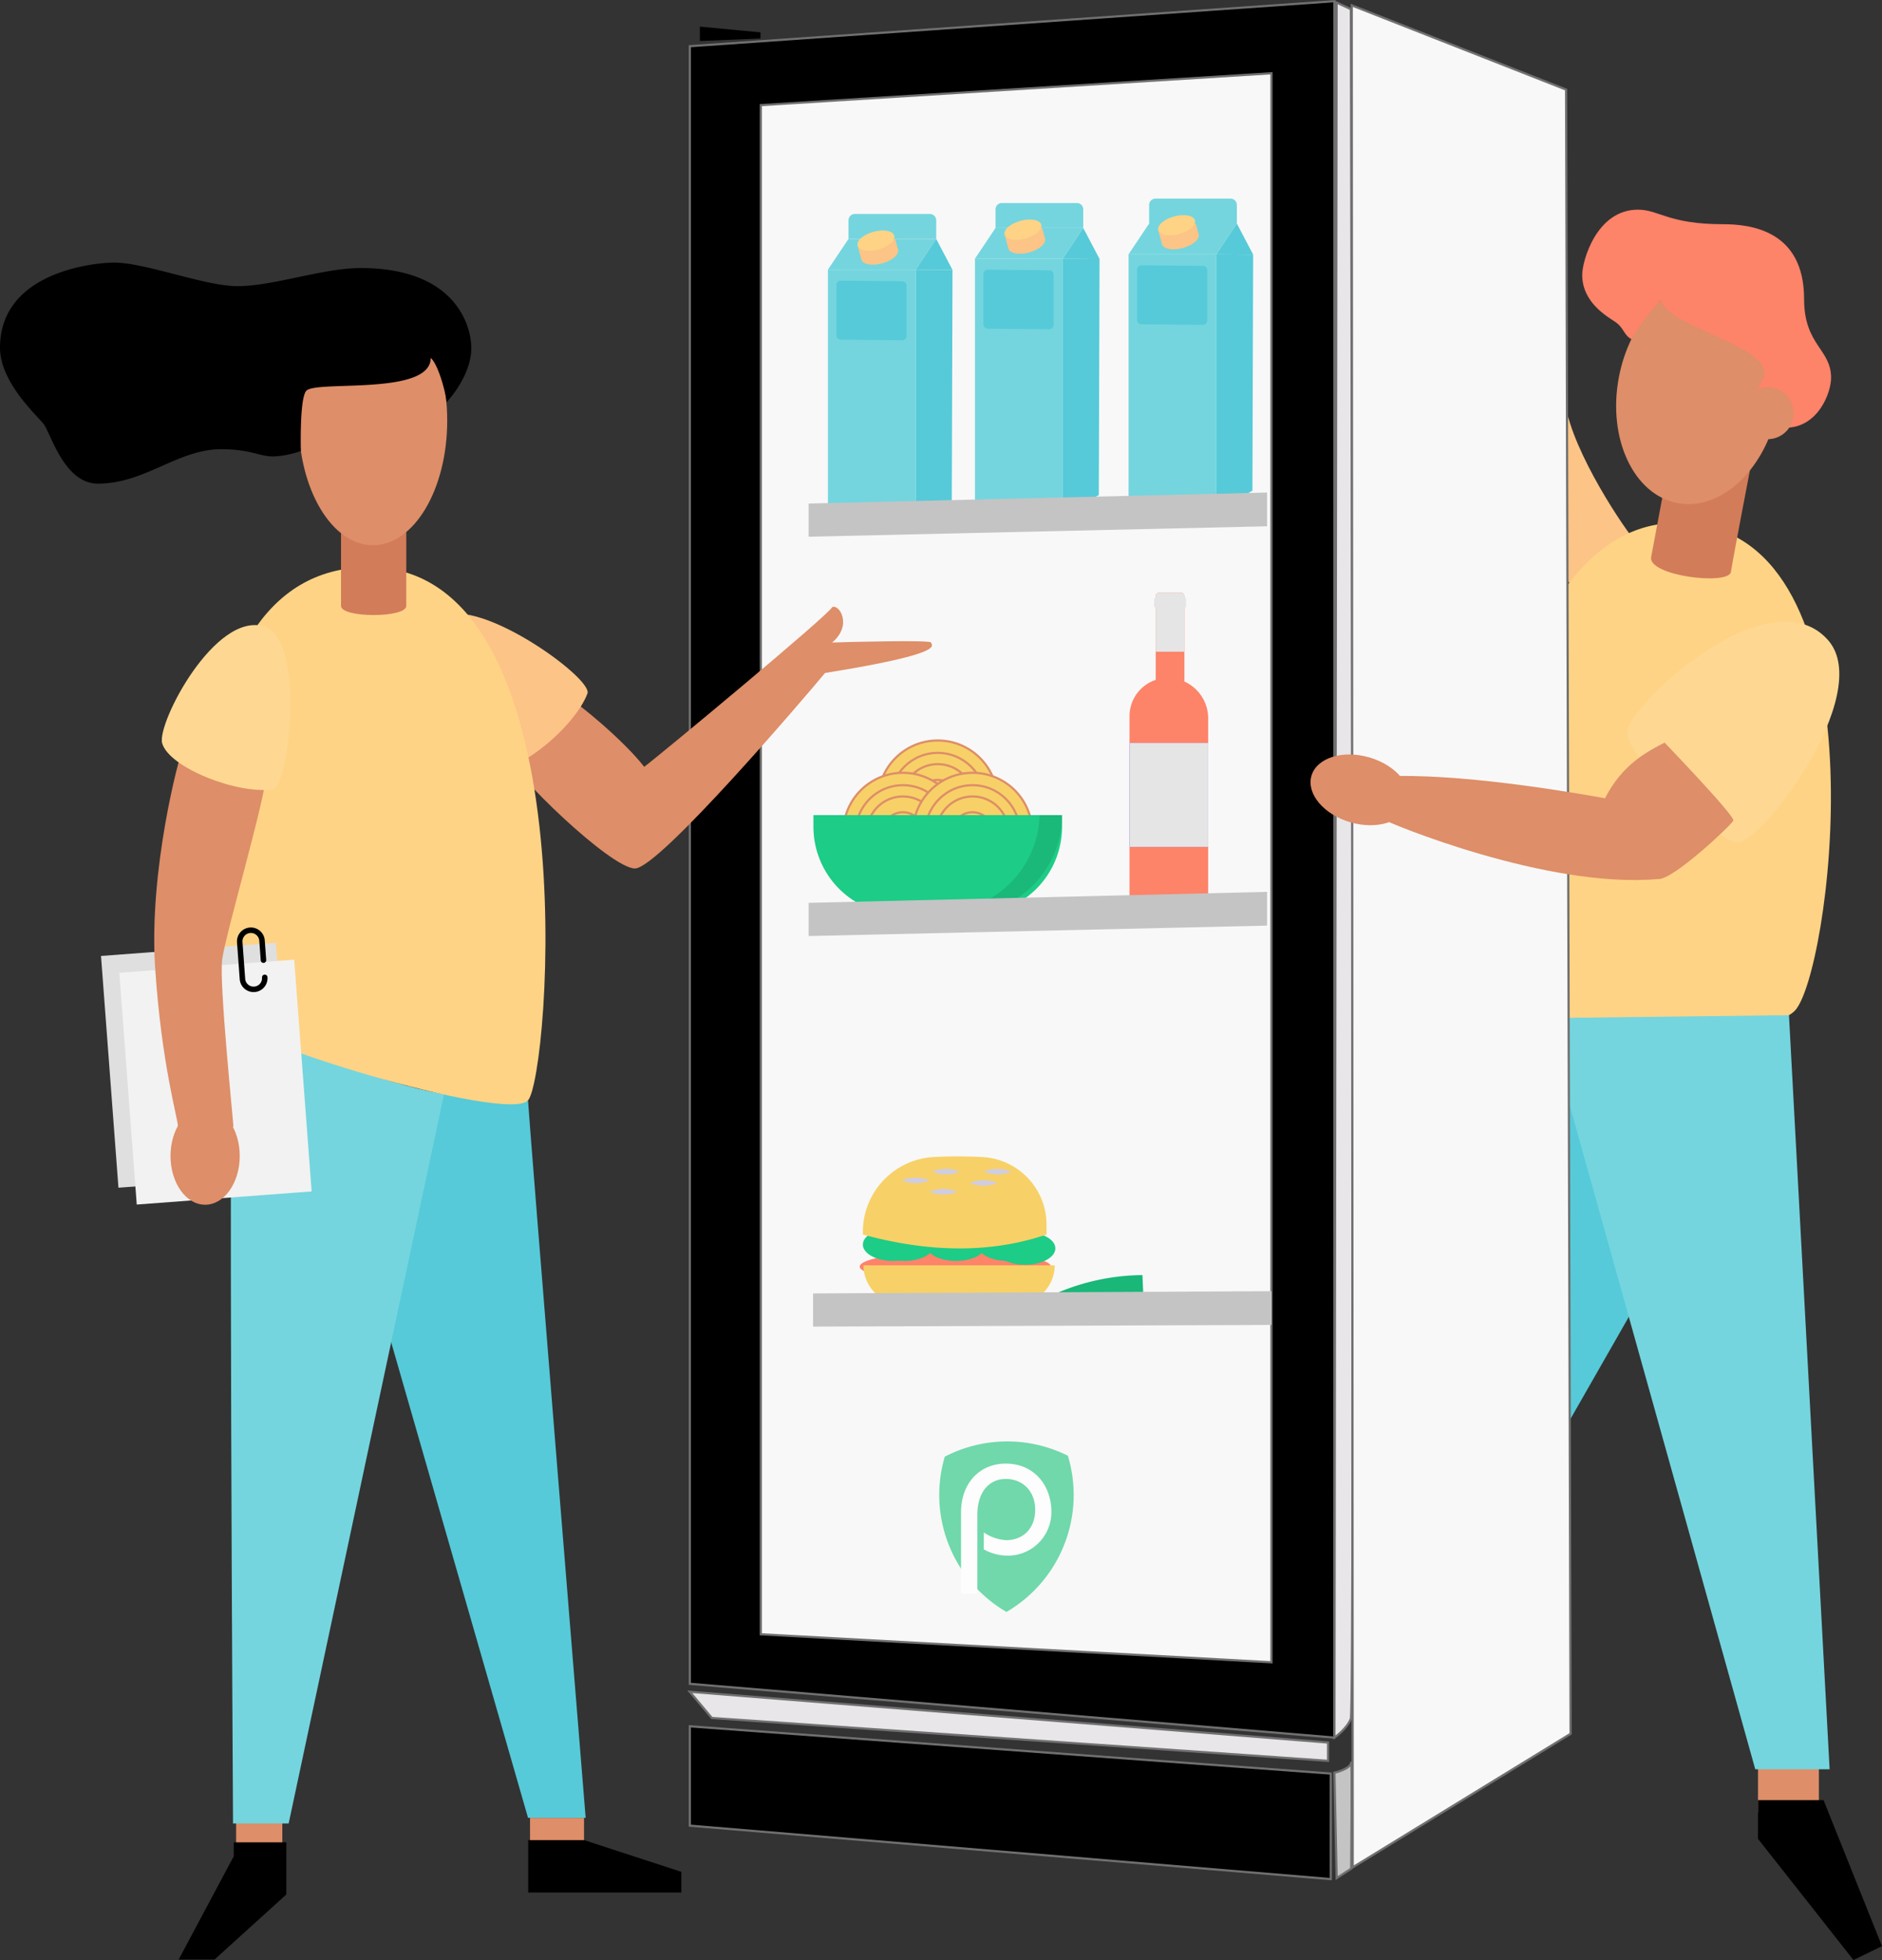
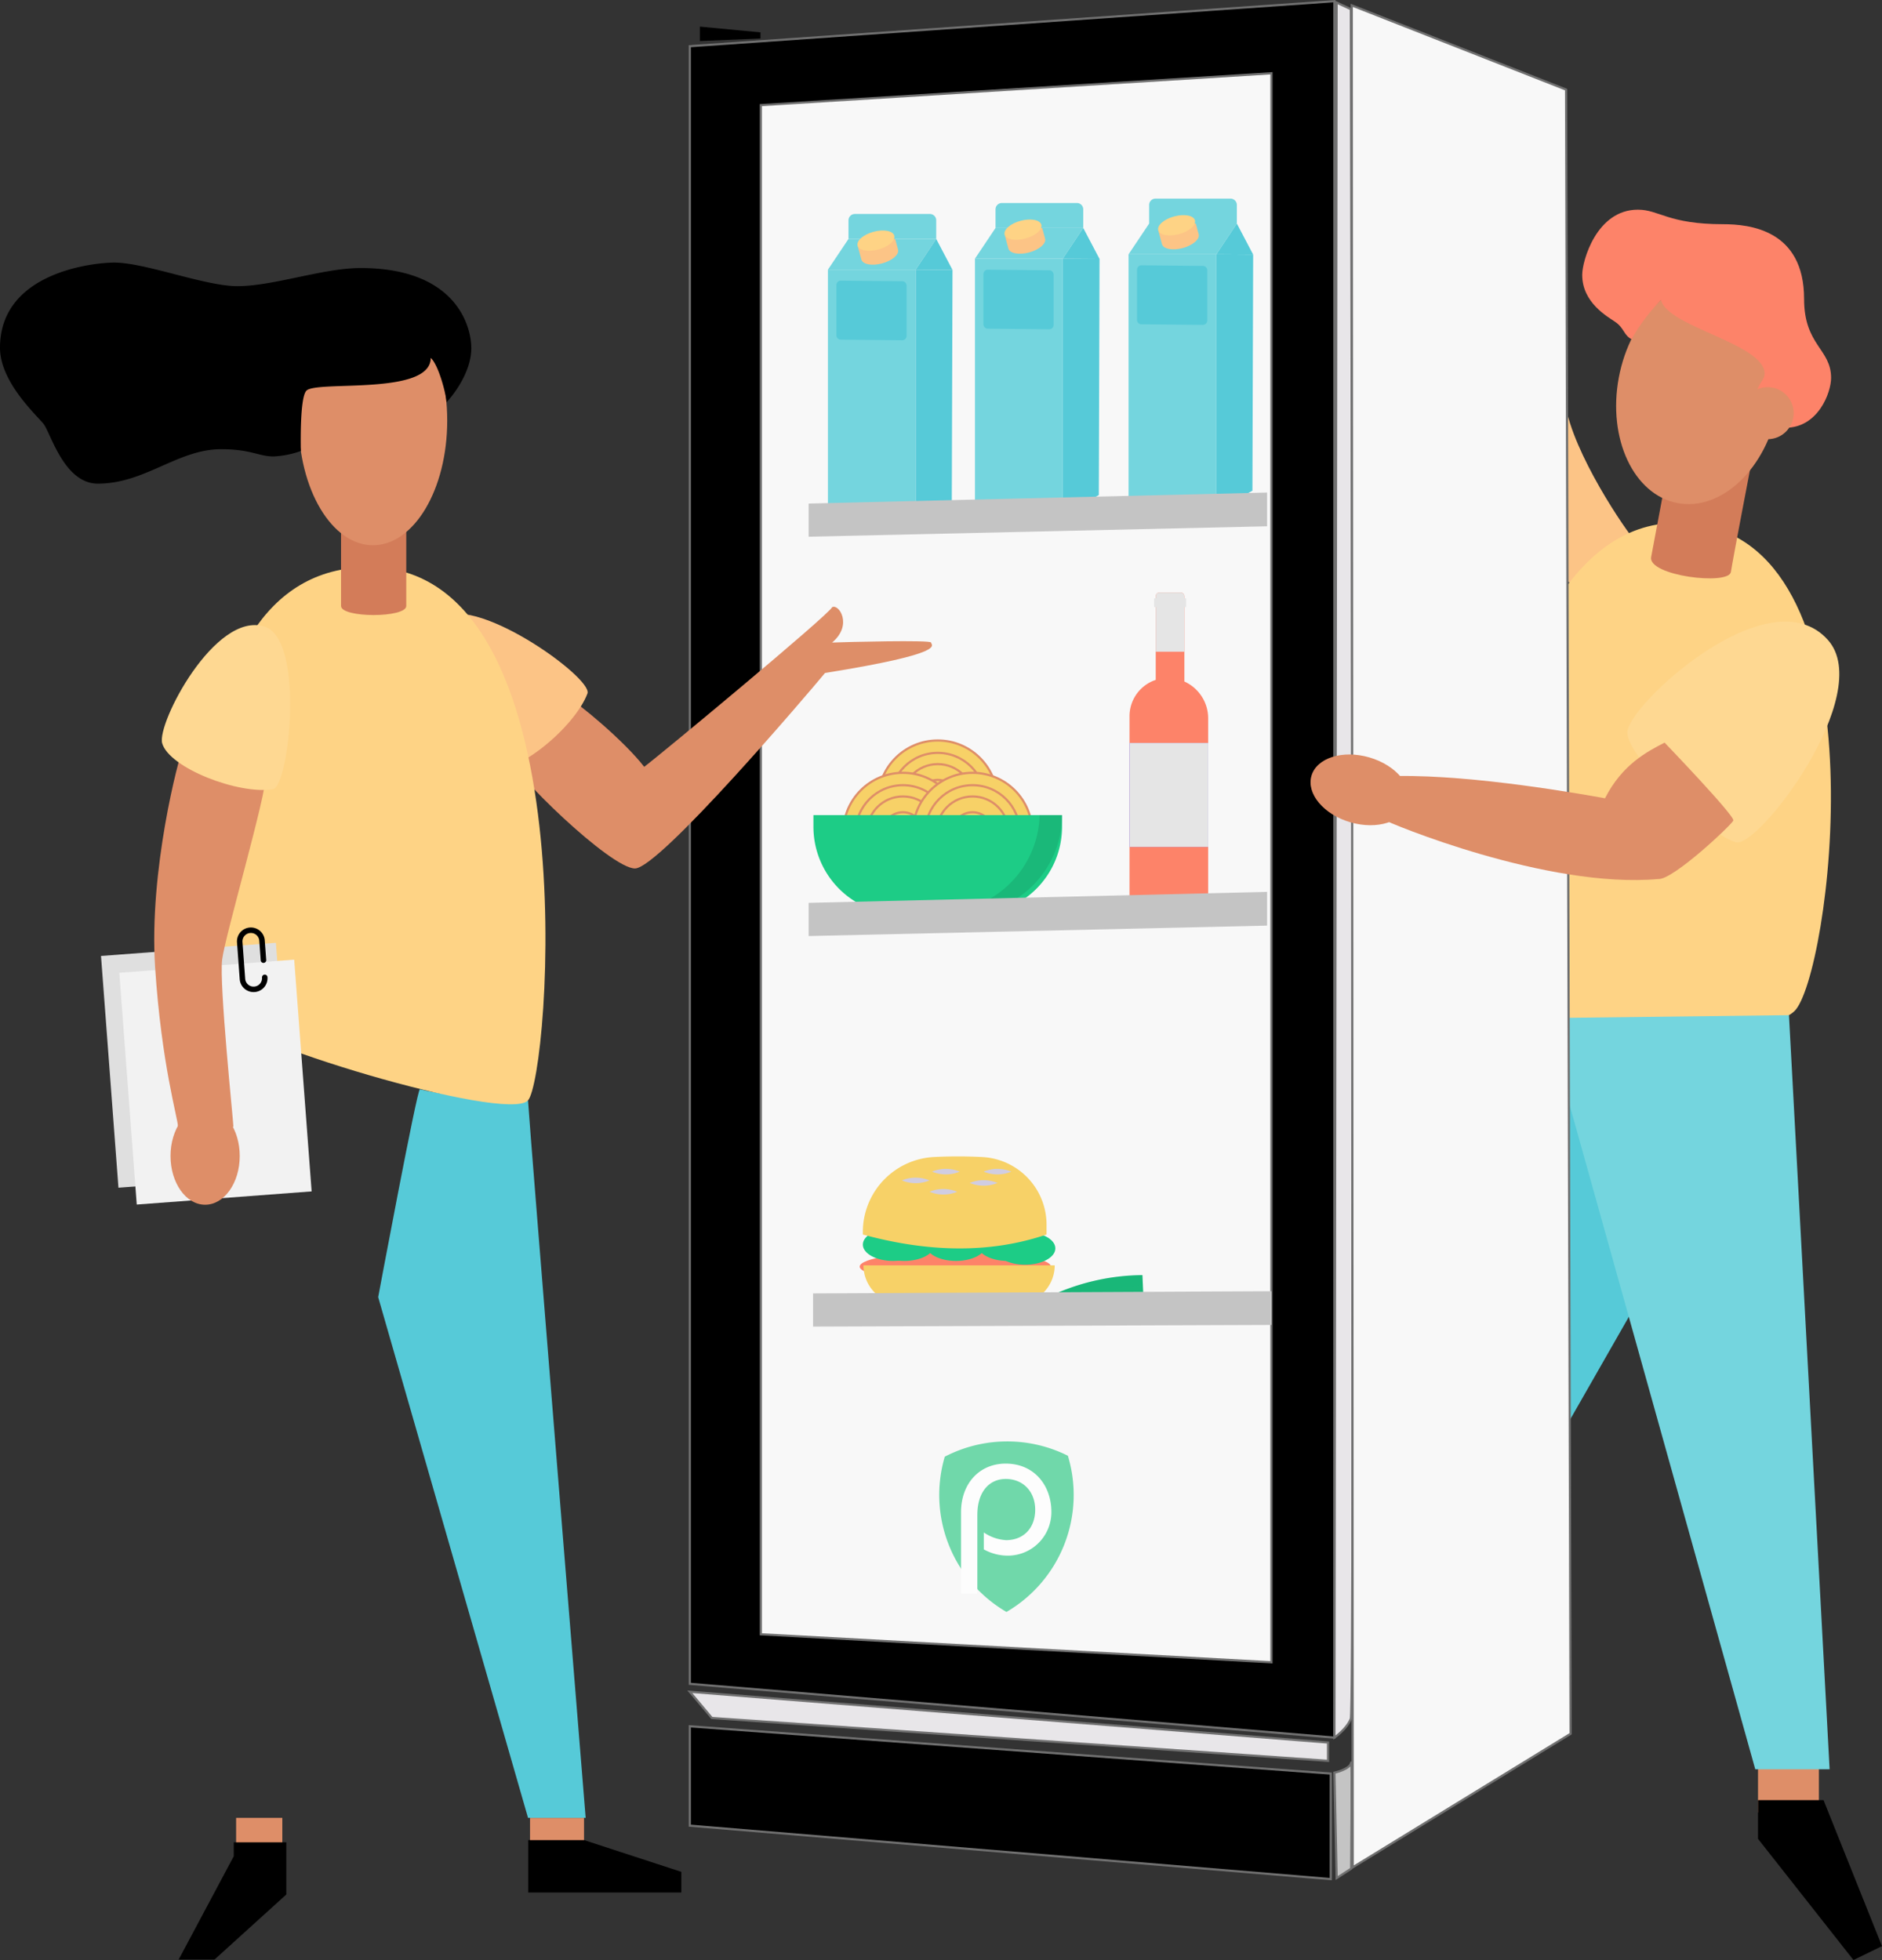
<svg xmlns="http://www.w3.org/2000/svg" width="857.627" height="893.311" viewBox="0 0 857.627 893.311">
  <rect x="0" y="0" width="857.627" height="893.311" fill="#333333" stroke="none" />
  <g id="Group_29" data-name="Group 29" transform="translate(-358.914 -138.506)">
    <g id="Group_28" data-name="Group 28">
      <rect id="Rectangle_125" data-name="Rectangle 125" width="27.748" height="21.632" transform="translate(1160.041 942.958)" fill="#de8e68" />
      <path id="Path_323" data-name="Path 323" d="M1008.962,366.678c-3.124-2.348-26.877-36.307-32.879-60.429s-6.523,70.606-6.523,70.606L984.433,389.9Z" transform="translate(96.983 20.567)" fill="#fcc486" />
      <path id="Path_324" data-name="Path 324" d="M1005.591,731.8l-32.255,56.443L965.27,612.85l51.407,1.685Z" transform="translate(97.212 4.021)" fill="#56cad8" />
      <path id="Path_325" data-name="Path 325" d="M1037.126,360.7c81.749,17.249,56.32,205.646,40.472,221.077s-132.635,18.3-143.9,5.4S934.53,339.03,1037.126,360.7Z" transform="translate(99.077 17.531)" fill="#fed385" />
      <path id="Path_326" data-name="Path 326" d="M1053.222,379.693c-.947,6.267-37.944,1.808-36.335-6.807l9.41-50.176,36.335,6.816S1054.178,373.435,1053.222,379.693Z" transform="translate(94.464 19.48)" fill="#d37c59" />
      <ellipse id="Ellipse_134" data-name="Ellipse 134" cx="51.284" cy="36.894" rx="51.284" ry="36.894" transform="translate(1087.161 361.009) rotate(-79.39)" fill="#de8e68" />
      <path id="Path_327" data-name="Path 327" d="M1009.072,208.5c9.7,0,13.784,6.627,38.815,6.627,12.175,0,36.922,2.594,36.922,34.082,0,21.15,12.307,22.721,12.307,35.975,0,6.627-5.86,22.721-20.828,22.721-6.627,0-13.254-11.361-13.254-15.147s3.787-6.627,3.787-9.467c.076-13.68-44.24-21.282-47.194-33.59-3.209,2.944-10.594,12.023-13.349,17.9-3.787-1.941-3.351-5.093-7.574-7.981-3.645-2.471-15.005-8.8-15.005-21.386C983.653,231.979,990.176,208.5,1009.072,208.5Z" transform="translate(96.23 25.566)" fill="#fd8369" />
      <ellipse id="Ellipse_135" data-name="Ellipse 135" cx="11.862" cy="11.862" rx="11.862" ry="11.862" transform="translate(1152.562 314.954)" fill="#de8e68" />
      <path id="Path_328" data-name="Path 328" d="M1077.279,596.29,1095.8,939.977h-33.883L971.73,617.222V597.549Z" transform="translate(96.868 4.903)" fill="#74d5de" />
      <ellipse id="Ellipse_137" data-name="Ellipse 137" cx="24.397" cy="20.875" rx="24.397" ry="20.875" transform="translate(975.99 179.26)" fill="#de8e68" />
      <path id="Path_330" data-name="Path 330" d="M1096.854,415.218c21.775,24.539-31.715,95.088-42.025,92.172-12.146-3.437-49.106-38.03-49.4-50.006S1070,384.971,1096.854,415.218Z" transform="translate(95.072 14.998)" fill="#fed892" />
      <path id="Path_331" data-name="Path 331" d="M1068.32,974.18v17.637l43.492,55.232,13.008-6.324-26.641-66.545Z" transform="translate(91.721 -15.232)" />
      <g id="FRIDGE">
        <path id="Path_17" data-name="Path 17" d="M673.262,905.931V159.564l293.746-20.522v791.4Z" stroke="#707070" stroke-width="1" />
        <path id="Path_16" data-name="Path 16" d="M705.628,186.432,938.319,171.9V896.11L705.628,883.365Z" fill="#f8f8f8" stroke="#707070" stroke-width="1" />
        <path id="Path_18" data-name="Path 18" d="M967.008,932.439s5.591-3.828,7.495-8.589,0-779.169,0-779.169l-6.495-3Z" transform="translate(0 -2)" fill="#e8e6e9" stroke="#707070" stroke-width="1" />
        <path id="Path_19" data-name="Path 19" d="M673.262,909.559,683.3,921.5l280.8,19.539V932.7Z" fill="#e8e6e9" stroke="#707070" stroke-width="1" />
        <path id="Path_20" data-name="Path 20" d="M673.262,925.3v45.283l292.089,24.361v-48.1Z" stroke="#707070" stroke-width="1" />
        <path id="Path_21" data-name="Path 21" d="M975.349,989.57l-.439-848.616,97.67,38.391,2.045,749.359Z" fill="#f8f8f8" stroke="#707070" stroke-width="1" />
        <path id="Path_22" data-name="Path 22" d="M677.843,157.2V150.64l27.63,2.617v2.8Z" />
        <path id="Path_23" data-name="Path 23" d="M967.008,946.444s7.185-1.556,7.649-4.614,0,48.347,0,48.347l-6.624,4.287Z" fill="#c4c4c4" stroke="#707070" stroke-width="1" />
        <g id="Group_18" data-name="Group 18" transform="translate(553.717 236.031)">
          <g id="Group_16" data-name="Group 16" transform="translate(182.485 0)">
            <path id="Path_45" data-name="Path 45" d="M398.42,121.095H358.4l9.373-13.995h39.976Z" transform="translate(-358.4 -95.729)" fill="#74d5de" />
            <path id="Path_46" data-name="Path 46" d="M430.545,101.07l1.708,6.345h0c.6,2.23-2.657,5.046-7.277,6.288s-8.848.442-9.449-1.789l-1.708-6.345" transform="translate(-400.296 -91.17)" fill="#fcc486" />
            <path id="Path_47" data-name="Path 47" d="M417.571,71.871h19.214v-8.48a2.889,2.889,0,0,0-2.892-2.892H399.7a2.892,2.892,0,0,0-2.892,2.892v8.48h5.317" transform="translate(-387.437 -60.5)" fill="#74d5de" />
            <path id="Path_48" data-name="Path 48" d="M398.42,281.58l-40.02-5.246V164.45h40.02Z" transform="translate(-358.4 -139.084)" fill="#74d5de" />
            <path id="Path_49" data-name="Path 49" d="M538.82,272.188,522.4,281.58V164.45l16.752.122Z" transform="translate(-482.38 -139.084)" fill="#56cad8" />
          </g>
          <ellipse id="Ellipse_4" data-name="Ellipse 4" cx="8.66" cy="4.183" rx="8.66" ry="4.183" transform="translate(194.92 10.357) rotate(-15.06)" fill="#fed385" />
          <path id="Path_50" data-name="Path 50" d="M531.729,107.1,522.4,121.095l16.752.122Z" transform="translate(-299.896 -95.729)" fill="#56cad8" />
          <path id="Path_51" data-name="Path 51" d="M404.173,212.237l-27.967-.273a2.013,2.013,0,0,1-2-2.013V187.1a2.016,2.016,0,0,1,2.035-2.013l27.967.271a2.018,2.018,0,0,1,2,2.016v22.845a2.018,2.018,0,0,1-2.035,2.016Z" transform="translate(-187.867 -154.687)" fill="#56cad8" />
        </g>
        <g id="Group_19" data-name="Group 19" transform="translate(620.717 231.031)">
          <g id="Group_16-2" data-name="Group 16" transform="translate(182.485 0)">
            <path id="Path_45-2" data-name="Path 45" d="M398.42,121.095H358.4l9.373-13.995h39.976Z" transform="translate(-358.4 -95.729)" fill="#74d5de" />
            <path id="Path_46-2" data-name="Path 46" d="M430.545,101.07l1.708,6.345h0c.6,2.23-2.657,5.046-7.277,6.288s-8.848.442-9.449-1.789l-1.708-6.345" transform="translate(-400.296 -91.17)" fill="#fcc486" />
            <path id="Path_47-2" data-name="Path 47" d="M417.571,71.871h19.214v-8.48a2.889,2.889,0,0,0-2.892-2.892H399.7a2.892,2.892,0,0,0-2.892,2.892v8.48h5.317" transform="translate(-387.437 -60.5)" fill="#74d5de" />
            <path id="Path_48-2" data-name="Path 48" d="M398.42,281.58l-40.02-5.246V164.45h40.02Z" transform="translate(-358.4 -139.084)" fill="#74d5de" />
            <path id="Path_49-2" data-name="Path 49" d="M538.82,272.188,522.4,281.58V164.45l16.752.122Z" transform="translate(-482.38 -139.084)" fill="#56cad8" />
          </g>
          <ellipse id="Ellipse_4-2" data-name="Ellipse 4" cx="8.66" cy="4.183" rx="8.66" ry="4.183" transform="translate(194.92 10.357) rotate(-15.06)" fill="#fed385" />
          <path id="Path_50-2" data-name="Path 50" d="M531.729,107.1,522.4,121.095l16.752.122Z" transform="translate(-299.896 -95.729)" fill="#56cad8" />
          <path id="Path_51-2" data-name="Path 51" d="M404.173,212.237l-27.967-.273a2.013,2.013,0,0,1-2-2.013V187.1a2.016,2.016,0,0,1,2.035-2.013l27.967.271a2.018,2.018,0,0,1,2,2.016v22.845a2.018,2.018,0,0,1-2.035,2.016Z" transform="translate(-187.867 -154.687)" fill="#56cad8" />
        </g>
        <g id="Group_20" data-name="Group 20" transform="translate(690.717 229.031)">
          <g id="Group_16-3" data-name="Group 16" transform="translate(182.485 0)">
            <path id="Path_45-3" data-name="Path 45" d="M398.42,121.095H358.4l9.373-13.995h39.976Z" transform="translate(-358.4 -95.729)" fill="#74d5de" />
            <path id="Path_46-3" data-name="Path 46" d="M430.545,101.07l1.708,6.345h0c.6,2.23-2.657,5.046-7.277,6.288s-8.848.442-9.449-1.789l-1.708-6.345" transform="translate(-400.296 -91.17)" fill="#fcc486" />
            <path id="Path_47-3" data-name="Path 47" d="M417.571,71.871h19.214v-8.48a2.889,2.889,0,0,0-2.892-2.892H399.7a2.892,2.892,0,0,0-2.892,2.892v8.48h5.317" transform="translate(-387.437 -60.5)" fill="#74d5de" />
            <path id="Path_48-3" data-name="Path 48" d="M398.42,281.58l-40.02-5.246V164.45h40.02Z" transform="translate(-358.4 -139.084)" fill="#74d5de" />
            <path id="Path_49-3" data-name="Path 49" d="M538.82,272.188,522.4,281.58V164.45l16.752.122Z" transform="translate(-482.38 -139.084)" fill="#56cad8" />
          </g>
          <ellipse id="Ellipse_4-3" data-name="Ellipse 4" cx="8.66" cy="4.183" rx="8.66" ry="4.183" transform="translate(194.92 10.357) rotate(-15.06)" fill="#fed385" />
          <path id="Path_50-3" data-name="Path 50" d="M531.729,107.1,522.4,121.095l16.752.122Z" transform="translate(-299.896 -95.729)" fill="#56cad8" />
          <path id="Path_51-3" data-name="Path 51" d="M404.173,212.237l-27.967-.273a2.013,2.013,0,0,1-2-2.013V187.1a2.016,2.016,0,0,1,2.035-2.013l27.967.271a2.018,2.018,0,0,1,2,2.016v22.845a2.018,2.018,0,0,1-2.035,2.016Z" transform="translate(-187.867 -154.687)" fill="#56cad8" />
        </g>
        <path id="Path_24" data-name="Path 24" d="M727.425,368v15.123l208.9-4.753V362.992Z" fill="#c4c4c4" />
        <g id="Group_23" data-name="Group 23" transform="translate(368.996 164)">
          <circle id="Ellipse_87" data-name="Ellipse 87" cx="27.19" cy="27.19" r="27.19" transform="translate(390.06 312)" fill="#f7d167" stroke="#de8e68" stroke-miterlimit="10" stroke-width="1" />
          <circle id="Ellipse_88" data-name="Ellipse 88" cx="21.55" cy="21.55" r="21.55" transform="translate(395.7 317.64)" fill="#f7d167" stroke="#de8e68" stroke-miterlimit="10" stroke-width="1" />
          <circle id="Ellipse_89" data-name="Ellipse 89" cx="16.42" cy="16.42" r="16.42" transform="translate(400.83 322.77)" fill="#f7d167" stroke="#de8e68" stroke-miterlimit="10" stroke-width="1" />
          <circle id="Ellipse_90" data-name="Ellipse 90" cx="9.23" cy="9.23" r="9.23" transform="translate(408.02 329.96)" fill="#f7d167" stroke="#de8e68" stroke-miterlimit="10" stroke-width="1" />
          <circle id="Ellipse_91" data-name="Ellipse 91" cx="27.19" cy="27.19" r="27.19" transform="translate(374.2 326.73)" fill="#f7d167" stroke="#de8e68" stroke-miterlimit="10" stroke-width="1" />
          <circle id="Ellipse_92" data-name="Ellipse 92" cx="21.55" cy="21.55" r="21.55" transform="translate(379.84 332.37)" fill="#f7d167" stroke="#de8e68" stroke-miterlimit="10" stroke-width="1" />
          <circle id="Ellipse_93" data-name="Ellipse 93" cx="16.42" cy="16.42" r="16.42" transform="translate(384.97 337.5)" fill="#f7d167" stroke="#de8e68" stroke-miterlimit="10" stroke-width="1" />
          <circle id="Ellipse_94" data-name="Ellipse 94" cx="9.23" cy="9.23" r="9.23" transform="translate(392.16 344.69)" fill="#f7d167" stroke="#de8e68" stroke-miterlimit="10" stroke-width="1" />
          <circle id="Ellipse_95" data-name="Ellipse 95" cx="27.19" cy="27.19" r="27.19" transform="translate(405.92 326.73)" fill="#f7d167" stroke="#de8e68" stroke-miterlimit="10" stroke-width="1" />
          <circle id="Ellipse_96" data-name="Ellipse 96" cx="21.55" cy="21.55" r="21.55" transform="translate(411.56 332.37)" fill="#f7d167" stroke="#de8e68" stroke-miterlimit="10" stroke-width="1" />
          <circle id="Ellipse_97" data-name="Ellipse 97" cx="16.42" cy="16.42" r="16.42" transform="translate(416.69 337.5)" fill="#f7d167" stroke="#de8e68" stroke-miterlimit="10" stroke-width="1" />
          <circle id="Ellipse_98" data-name="Ellipse 98" cx="9.23" cy="9.23" r="9.23" transform="translate(423.88 344.69)" fill="#f7d167" stroke="#de8e68" stroke-miterlimit="10" stroke-width="1" />
          <path id="Path_215" data-name="Path 215" d="M360.6,346H473.89v5.32a40,40,0,0,1-40,40H400.6a40,40,0,0,1-40-40Z" fill="#1dcc86" />
          <path id="Path_216" data-name="Path 216" d="M611.78,467.42a45.31,45.31,0,0,1-45.29,44.18H544a45.416,45.416,0,0,0,10,1.14h22.66A45.32,45.32,0,0,0,622,467.42Z" transform="translate(-148.11 -121.43)" opacity="0.1" />
        </g>
        <g id="Group_25" data-name="Group 25" transform="translate(85 66)">
          <path id="Path_317" data-name="Path 317" d="M919.945,450.5a18.458,18.458,0,0,0-5.448-3.764V407.877a1.718,1.718,0,0,0-1.718-1.718h-9.619a1.718,1.718,0,0,0-1.718,1.718v38.111a17.438,17.438,0,0,0-11.948,16.546v83.352a7.638,7.638,0,0,0,7.638,7.638h20.6a7.6,7.6,0,0,0,7.6-7.6v-82.4a18.354,18.354,0,0,0-5.394-13.019Z" transform="translate(-100.859 -63.613)" fill="#fd8369" />
          <rect id="Rectangle_123" data-name="Rectangle 123" width="35.846" height="47.351" transform="translate(788.636 411.139)" fill="#6c63ff" />
          <path id="Path_318" data-name="Path 318" d="M915.272,408.815H914.5v-.937a1.718,1.718,0,0,0-1.718-1.718h-9.619a1.718,1.718,0,0,0-1.718,1.718v.937h-.774V412.8h.774v20.357H914.5V412.8h.774Z" transform="translate(-100.859 -63.613)" fill="#e5e5e5" />
          <rect id="Rectangle_124" data-name="Rectangle 124" width="35.846" height="47.351" transform="translate(788.636 411.139)" fill="#e5e5e5" />
        </g>
        <path id="Path_25" data-name="Path 25" d="M727.425,368v15.123l208.9-4.753V362.992Z" transform="translate(0 182)" fill="#c4c4c4" />
        <g id="Group_27" data-name="Group 27" transform="translate(336 209)">
          <ellipse id="Ellipse_116" data-name="Ellipse 116" cx="43.575" cy="6.88" rx="43.575" ry="6.88" transform="translate(414.682 499.904)" fill="#fd8369" />
          <ellipse id="Ellipse_117" data-name="Ellipse 117" cx="13.761" cy="7.454" rx="13.761" ry="7.454" transform="translate(421.276 489.297)" fill="#1dcc86" />
          <ellipse id="Ellipse_118" data-name="Ellipse 118" cx="13.761" cy="7.454" rx="13.761" ry="7.454" transform="translate(416.116 489.297)" fill="#1dcc86" />
          <ellipse id="Ellipse_119" data-name="Ellipse 119" cx="13.761" cy="7.454" rx="13.761" ry="7.454" transform="translate(476.318 491.017)" fill="#1dcc86" />
          <ellipse id="Ellipse_120" data-name="Ellipse 120" cx="13.761" cy="7.454" rx="13.761" ry="7.454" transform="translate(444.784 489.297)" fill="#1dcc86" />
          <ellipse id="Ellipse_121" data-name="Ellipse 121" cx="13.761" cy="7.454" rx="13.761" ry="7.454" transform="translate(468.291 489.297)" fill="#1dcc86" />
          <path id="Path_304" data-name="Path 304" d="M584.507,555.777q-37.3,12.659-83.711,0v-1.161a34.2,34.2,0,0,1,32.471-34.171,214.824,214.824,0,0,1,22.138.028,30.9,30.9,0,0,1,29.1,30.923Z" transform="translate(-84.681 -63.613)" fill="#f7d167" />
          <path id="Path_305" data-name="Path 305" d="M572.2,570.857a275.059,275.059,0,0,1-55.278,0,17.661,17.661,0,0,1-15.937-17.549h87.151A17.661,17.661,0,0,1,572.2,570.857Z" transform="translate(-84.586 -47.097)" fill="#f7d167" />
          <path id="Path_306" data-name="Path 306" d="M525.272,527.9a16.4,16.4,0,0,1-12.614,0,16.4,16.4,0,0,1,12.614,0Z" transform="translate(-78.769 -60.391)" fill="#d0cde1" />
          <path id="Path_307" data-name="Path 307" d="M533.69,531.344a16.4,16.4,0,0,1-12.614,0A16.4,16.4,0,0,1,533.69,531.344Z" transform="translate(-74.573 -58.674)" fill="#d0cde1" />
          <path id="Path_308" data-name="Path 308" d="M534.455,525.221a16.4,16.4,0,0,1-12.614,0,16.4,16.4,0,0,1,12.614,0Z" transform="translate(-74.191 -61.726)" fill="#d0cde1" />
          <path id="Path_309" data-name="Path 309" d="M550.144,525.221a16.4,16.4,0,0,1-12.614,0A16.4,16.4,0,0,1,550.144,525.221Z" transform="translate(-66.372 -61.726)" fill="#d0cde1" />
          <path id="Path_310" data-name="Path 310" d="M545.935,528.665a16.4,16.4,0,0,1-12.614,0,16.4,16.4,0,0,1,12.614,0Z" transform="translate(-68.47 -60.009)" fill="#d0cde1" />
          <path id="Path_314" data-name="Path 314" d="M600.519,556.277l.211,4.641.269,6.02s-27.649,1.563-33.219,7.448a3.4,3.4,0,0,0-.355.409l-11.075-2.424-.027-5.456s.153-.085.45-.245l.238-.125A100.8,100.8,0,0,1,600.519,556.277Z" transform="translate(-57.005 -45.617)" fill="#1ab778" />
          <path id="Path_315" data-name="Path 315" d="M600.369,556.277l.211,4.641c-12.261.379-35.464,7.688-35.464,7.688l-8.494-1.936A100.52,100.52,0,0,1,600.369,556.277Z" transform="translate(-56.855 -45.617)" fill="#1ab778" opacity="0.1" />
          <path id="Path_316" data-name="Path 316" d="M557.009,563.13l8.256,2.061,2.514,5.781a3.4,3.4,0,0,0-.355.409l-11.075-2.424-.027-5.456s.153-.085.45-.245Z" transform="translate(-57.005 -42.202)" fill="#fff" opacity="0.1" />
        </g>
        <path id="Path_26" data-name="Path 26" d="M727.425,364v15.123l208.9-.753V362.992Z" transform="translate(2 364)" fill="#c4c4c4" />
        <g id="LOGO" transform="translate(786.927 795.465)" opacity="0.766">
          <path id="Pfad_6" data-name="Pfad 6" d="M152.5,96.956a61.742,61.742,0,0,0,28.118,70.765,61.742,61.742,0,0,0,27.99-71.2,61.758,61.758,0,0,0-56.108.43" transform="translate(-149.985 -89.999)" fill="#1cc57b" fill-rule="evenodd" opacity="0.8" />
          <path id="Pfad_2" data-name="Pfad 2" d="M7.92,71.643V34.608c0-13.276,8.547-22.178,20.341-22.178,13.105,0,20.824,10.07,20.824,22.007a19.827,19.827,0,0,1-19.4,19.932,22.548,22.548,0,0,1-11.4-2.848V43.8a20.012,20.012,0,0,0,10.152,3.518c7.992,0,13.275-5.542,13.275-13.86S36.174,19.423,28.284,19.423c-7.122,0-12.938,5.384-12.938,16.465V71.641Z" transform="translate(2.014 -2.324)" fill="#fff" />
        </g>
      </g>
      <path id="Path_329" data-name="Path 329" d="M1016.107,465.07c-7.867,4.061-19.285,9.893-27.152,25.372-9.893-1.78-59.122-10.66-94.387-10.149-3.295,7.1-8.88,18.272-6.627,19.8s74.6,31.715,125.345,27.142c6.627.473,33.287-24.615,34.148-26.641S1016.107,465.07,1016.107,465.07Z" transform="translate(101.36 11.895)" fill="#de8e68" />
      <ellipse id="Ellipse_136" data-name="Ellipse 136" cx="15.403" cy="22.977" rx="15.403" ry="22.977" transform="translate(952.253 506.894) rotate(-73.84)" fill="#de8e68" />
      <g id="drawkit-support-woman-colour" transform="translate(-22.086 123.19)">
        <rect id="Rectangle_126" data-name="Rectangle 126" width="21.057" height="14.451" transform="translate(488.597 843.835)" fill="#de8e68" />
        <rect id="Rectangle_127" data-name="Rectangle 127" width="24.608" height="14.451" transform="translate(622.536 843.835)" fill="#de8e68" />
        <path id="Path_332" data-name="Path 332" d="M657.991,596.42c.578,10.9,26.259,326.92,26.259,326.92H657.991L589.7,686.015s17.754-94.963,18.993-94.715C614.555,592.786,646.678,598.484,657.991,596.42Z" transform="translate(-36.363 -79.504)" fill="#56cad8" />
-         <path id="Path_333" data-name="Path 333" d="M605.51,587.474l-70.768,332.2H509.391s-2.23-364.079,0-364.079C533.173,565.674,578.094,582.19,605.51,587.474Z" transform="translate(-22.198 -73.284)" fill="#74d5de" />
        <path id="Path_334" data-name="Path 334" d="M688.579,366.446c4.046,1.734,25.681,19.653,34.765,31.462,6.771-5.037,84.063-69.2,85.632-72.75,3.055-1.734,9.579,8.092,0,16.1,6.524-.248,45.087-1.239,45.087,0s8.34,4.789-48.307,13.873c-7.514,9.083-75.557,89.1-86.623,89.1s-56.152-43.765-58.051-51.61S688.579,366.446,688.579,366.446Z" transform="translate(-48.785 -33.097)" fill="#de8e68" />
        <path id="Path_335" data-name="Path 335" d="M622,331.519c-17.671,16.433,14.7,65.978,23.865,68.125,11.643,2.808,38.233-19.24,43.931-34.517C692.36,357.943,636.538,318.059,622,331.519Z" transform="translate(-41.087 -33.761)" fill="#fcc486" />
        <path id="Path_336" data-name="Path 336" d="M568.595,303.1c-98.266,0-75.97,189.678-69.694,202.642S631.022,556.362,640.931,546.2,669.09,303.1,568.595,303.1Z" transform="translate(-19.387 -29.289)" fill="#fed385" />
        <path id="Path_337" data-name="Path 337" d="M598.927,272.2H569.2v43.187c0,5.533,29.727,5.533,29.727,0Z" transform="translate(-32.791 -23.905)" fill="#d37c59" />
        <ellipse id="Ellipse_138" data-name="Ellipse 138" cx="33.856" cy="56.812" rx="33.856" ry="56.812" transform="translate(517.086 150.194)" fill="#de8e68" />
        <path id="Path_338" data-name="Path 338" d="M545.327,137.477c-17.093,0-39.719,8.258-56.152,8.258-14.864,0-41.866-10.735-56.152-10.735C423.94,135,381,139.211,381,173.811c0,15.607,16.515,30.553,19.818,34.682s9.331,27.25,24.773,27.25c21.552,0,36.416-15.689,56.152-15.689,13.625,0,17.176,3.3,23.947,3.3a43.317,43.317,0,0,0,12.386-2.477c0-2.56-.5-23.947,2.477-27.415,4.129-4.955,56.73,2.395,56.73-15.029,3.716,3.3,7.184,17.341,7.184,20.231,2.395-2.477,11.313-13.212,11.313-24.773C595.7,163.324,588.266,137.477,545.327,137.477Z" />
        <rect id="Rectangle_128" data-name="Rectangle 128" width="79.934" height="105.945" transform="matrix(0.997, -0.075, 0.075, 0.997, 427.031, 451.01)" fill="#dfdfdf" />
        <rect id="Rectangle_129" data-name="Rectangle 129" width="79.934" height="105.945" transform="matrix(0.997, -0.075, 0.075, 0.997, 435.371, 458.687)" fill="#f2f2f2" />
        <ellipse id="Ellipse_139" data-name="Ellipse 139" cx="15.772" cy="22.213" rx="15.772" ry="22.213" transform="translate(458.704 519.971)" fill="#de8e68" />
        <path id="Path_339" data-name="Path 339" d="M479.315,402.5c-2.064,4.624-15.689,56.234-12.8,100.33s10.4,68.951,10.4,72.419,25.268,2.064,25.268,0-6.524-64.822-5.12-75.97,20.314-75.64,19.818-83.567S479.315,402.5,479.315,402.5Z" transform="translate(-14.83 -46.608)" fill="#de8e68" />
        <path id="Path_340" data-name="Path 340" d="M517.12,335.755c-22.543-7.184-49.215,44.261-46.656,53.179,3.22,11.23,34.682,23.452,50.454,20.974C528.35,408.67,535.617,341.7,517.12,335.755Z" transform="translate(-15.558 -34.86)" fill="#fed892" />
        <path id="Path_341" data-name="Path 341" d="M504.7,1006.9v6.358l-25.1,47.068h16.35l32.7-29.645V1006.9Z" transform="translate(-17.18 -151.917)" />
        <path id="Path_342" data-name="Path 342" d="M672.5,1005.7v23.864h69.777v-9.414L698.016,1005.7Z" transform="translate(-50.79 -151.708)" />
        <path id="Path_345" data-name="Path 345" d="M524.691,524.966a5.084,5.084,0,0,1-4.707,5.45h0a5.084,5.084,0,0,1-5.45-4.707L513.3,508.946A5.084,5.084,0,0,1,518,503.5h0a5.084,5.084,0,0,1,5.45,4.707l.661,8.918" transform="translate(-23.047 -64.202)" fill="none" stroke="#000" stroke-linecap="round" stroke-linejoin="round" stroke-miterlimit="10" stroke-width="2.5" />
      </g>
    </g>
  </g>
</svg>